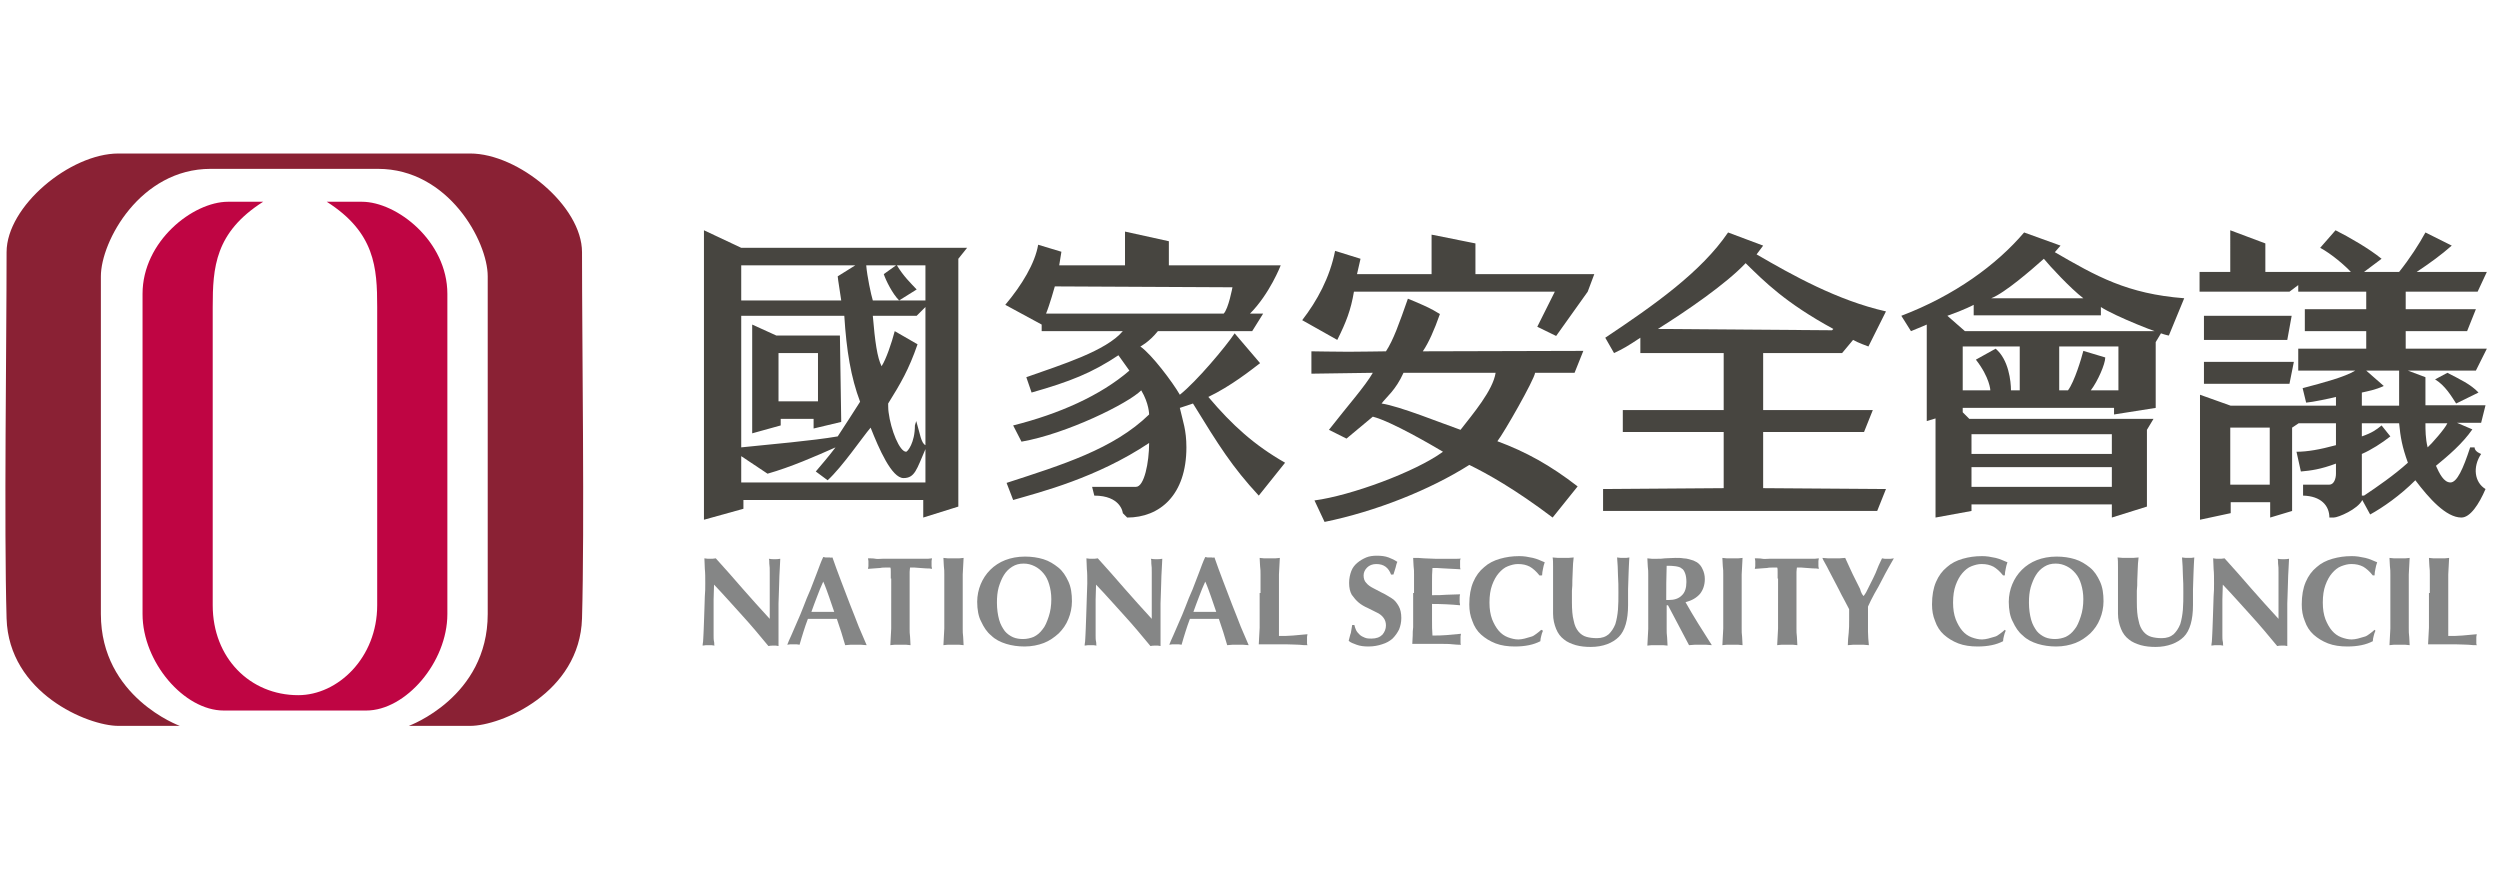
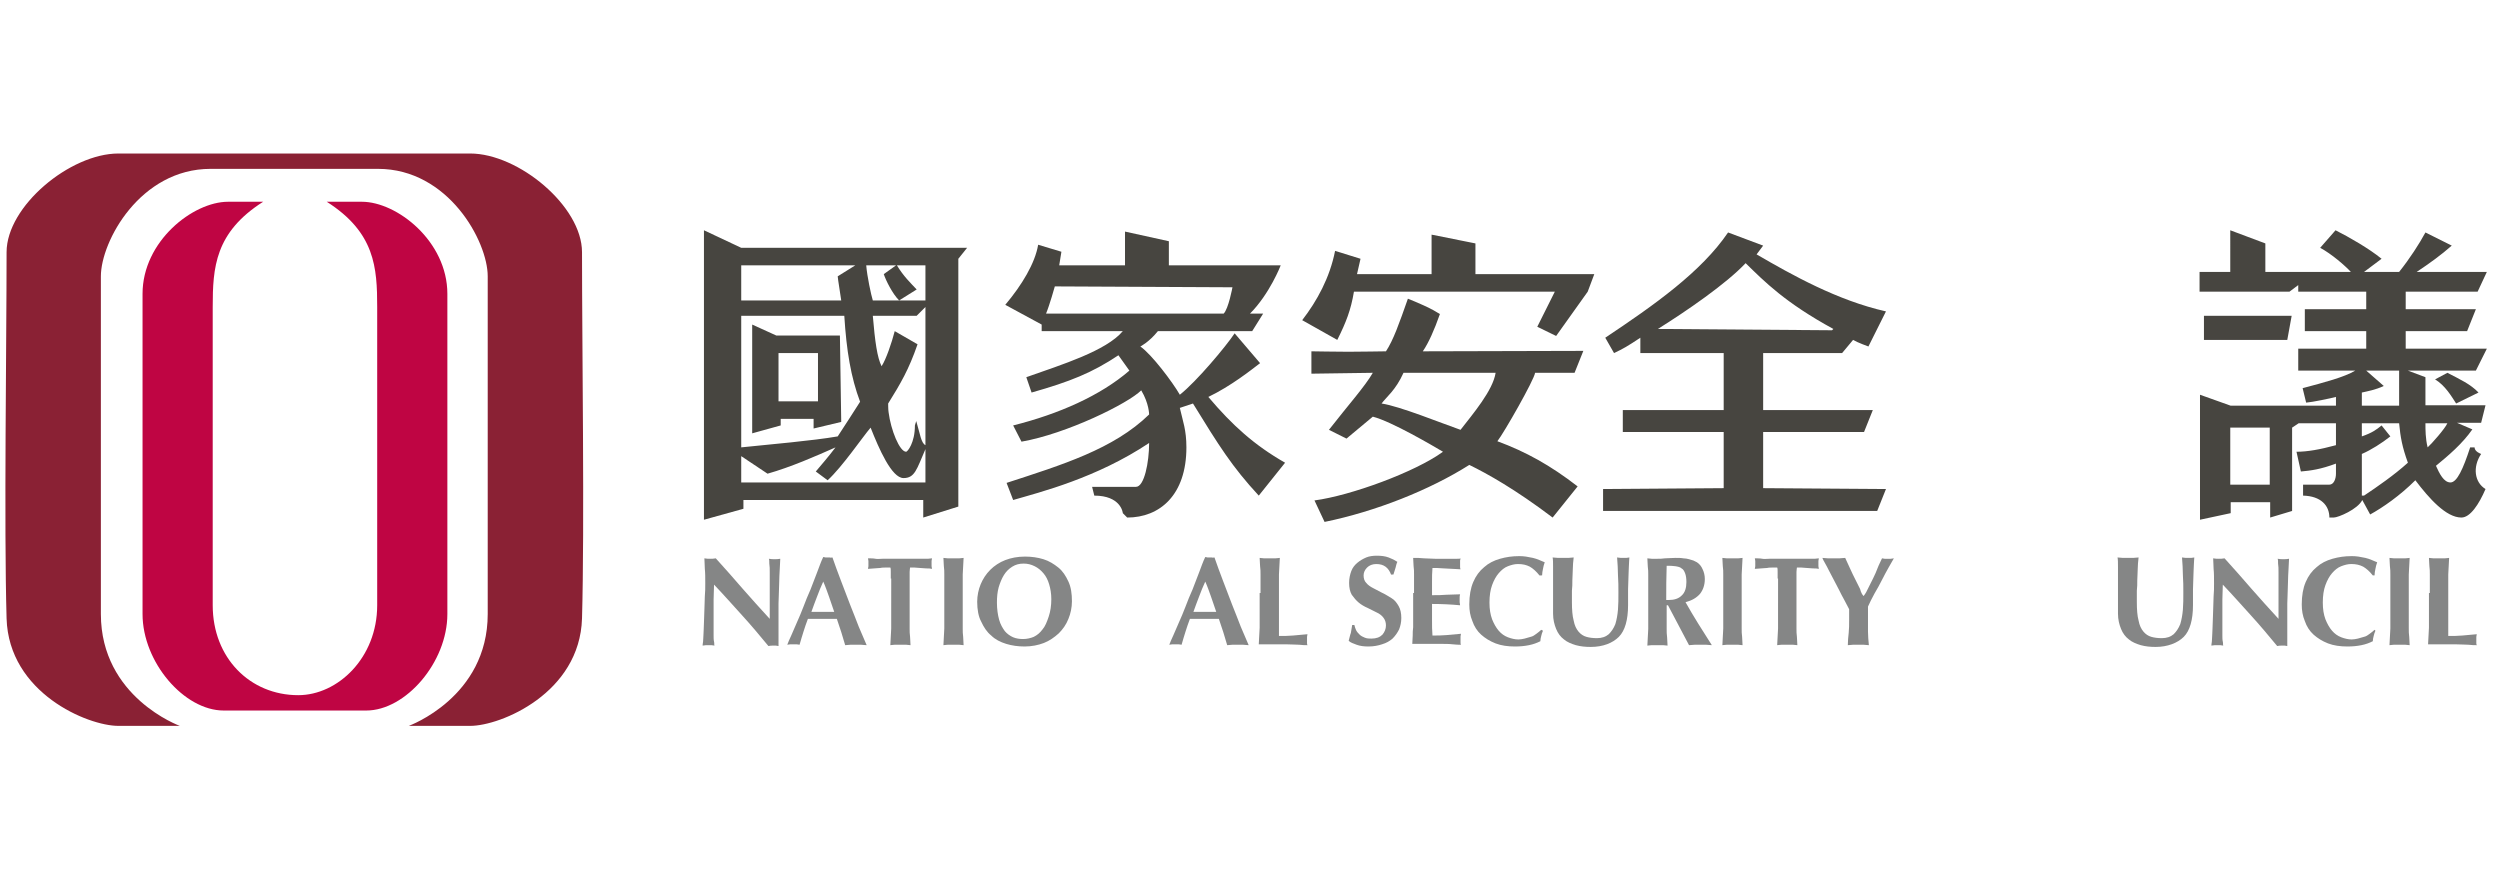
<svg xmlns="http://www.w3.org/2000/svg" version="1.1" id="Layer_1" x="0px" y="0px" viewBox="0 0 570 200" style="enable-background:new 0 0 570 200;" xml:space="preserve">
  <style type="text/css">
	.st0{fill:#8A2134;}
	.st1{fill:#BF0543;}
	.st2{fill:#474540;}
	.st3{fill:#858686;}
</style>
  <path class="st0" d="M132.7,57.5c0-10.5-14.5-22.5-25.5-22.5H27C16,35,1.5,47,1.5,57.5c0,21.1-0.6,62.4,0,83.5  C2,158,20,165.5,27,165.5h14c0,0-18-6.5-18-25.5V63c0-8,9-24.5,25-24.5h38.2c16,0,25,16.5,25,24.5v77c0,19-18,25.5-18,25.5h14  c7,0,25-7.5,25.5-24.5C133.3,119.9,132.7,78.6,132.7,57.5z" />
-   <path class="st1" d="M82.5,46h-8C85.5,53,86,61,86,70v68c0,12-9,20.5-18,20.5c-11,0-19.5-8.5-19.5-20.5V70c0-9,0.5-17,11.5-24h-8  c-8,0-19.5,9-19.5,21v73c0,11,9.5,22,18.5,22h32.5c9,0,18.5-11,18.5-22V67C102,55,90.5,46,82.5,46z" />
+   <path class="st1" d="M82.5,46h-8C85.5,53,86,61,86,70v68c0,12-9,20.5-18,20.5c-11,0-19.5-8.5-19.5-20.5V70c0-9,0.5-17,11.5-24h-8  c-8,0-19.5,9-19.5,21v73c0,11,9.5,22,18.5,22h32.5c9,0,18.5-11,18.5-22V67C102,55,90.5,46,82.5,46" />
  <g>
    <path class="st2" d="M218.5,59v56.5l-8,2.5l0-4h-41v2l-9,2.5v-66l8.5,4h51.5L218.5,59z M195,60.5h-26v8h22.8   c-0.8-5-0.8-5.5-0.8-5.5L195,60.5z M192.5,72H169v30c6.7-0.7,16.2-1.5,22-2.5l0,0c0.9-1.4,4.7-7.2,5.1-7.9C194,86,193,80,192.5,72z    M191.5,76.5l0.3,19.7l-6.3,1.5v-2.2H178V97l-6.5,1.8V74l5.5,2.5H191.5z M211,110v-7.6c-2,4.6-2.4,6.6-5,6.6   c-2.7,0-5.6-6.7-7.5-11.5c-1.8,2.1-6.5,9-9.8,12l-2.7-2c1.1-1.3,3-3.5,4.5-5.5c-4.5,2-10.2,4.5-15.5,6l-6-4v6H211z M186.5,91.5v-11   h-9v11H186.5z M211,68.5v-8h-6.5c1.5,2.5,3.1,4,4.5,5.5l-4,2.5c-1.5-1.5-3-4.5-3.5-6l2.8-2h-6.8c0.2,2.5,1.1,6.7,1.5,8H211z    M211,101.5V70l-2,2h-10c0.5,5.9,1,9.5,2,11.5c1-1.5,2.3-5.3,3-8l5.2,3c-2,5.8-3.9,9-6.7,13.5c0,0,0,1.5,0.1,2c0.5,4,2.5,9,4,9   c0.3,0,2-2,2-6l0.3-1C209.8,99,210,101,211,101.5z" />
    <path class="st2" d="M281,65.5l-40.5-0.2c0,0-1.2,4.3-2,6.2c0,0,38,0,40.5,0C280.1,70.4,281,65.5,281,65.5z M249,111   c0,0,8.4,0,10,0c1.9,0,3-5.6,3-10c-12,8-24.8,11.2-31,13l-1.5-3.9c12.6-4.1,24.4-7.7,32.5-15.6c0,0,0-2.5-1.8-5.5   c-3,3-17,9.9-27.3,11.7L231,97c10.4-2.6,19.9-6.8,26.5-12.5L255,81c-6,4-11,6-19.8,8.5L234,86c8.2-2.9,18.2-6,22-10.5h-18.5V74   l-8.3-4.5c3.8-4.5,6.8-9.5,7.5-13.7l5.3,1.6l-0.5,3.1h15l0-7.7l10,2.2v5.5H292c0,0-2.5,6.5-7,11h3l-2.5,4H264c-2,2.5-4,3.5-4,3.5   c2.6,1.8,7.4,8.2,9,11c3.8-3,10.5-11,12.5-14l5.8,6.8c-2.1,1.6-6.6,5.2-11.8,7.7c5.5,6.5,10.5,11,17.5,15l-6,7.5   c-6.1-6.6-9.1-11.4-15-21l-3,1c0.7,3.1,1.5,5,1.5,9c0,10.9-6.1,16-13.5,16l-1-1c0-0.2-0.5-4-6.5-4L249,111z" />
    <path class="st2" d="M363.5,62.5l-1.5,4l-7.2,10.1l-4.3-2.1l4-8h-45.8c-0.7,4.2-1.8,7-3.8,11l-8-4.5c3.4-4.4,6.3-9.7,7.5-15.8   l5.8,1.8l-0.8,3.5h17v-9l10,2v7H363.5z M359,85h-9c-0.2,1.6-7.1,13.7-8.6,15.6c6.5,2.4,12.1,5.5,18.3,10.3L354,118   c-8.6-6.5-14.9-10-19-12c-9,5.7-21.3,10.6-33,13l-2.3-4.9c8.3-1.1,23-6.5,29.3-11.1c-2.2-1.3-11.7-6.9-16-8l-6,5l-4-2   c4.2-5.4,8.3-10,10-13l-14,0.2v-5.1c1.2,0,5,0.1,8.4,0.1c2.9,0,8-0.1,8.6-0.1c1.7-2.6,3-6.3,5-12c6.2,2.5,6.8,3.3,7.3,3.5   c-1.3,3.7-2.6,6.6-3.9,8.5L361,80L359,85z M341,85h-21c-1.8,4-3.9,5.5-5,7c4.1,0.6,13.7,4.5,18,6C335.8,94.4,340.4,89,341,85z" />
    <path class="st2" d="M428,116.5h-62.5v-5l27.5-0.2V98.5h-23v-5l23,0v-13h-19V77c-3,2-3.9,2.5-6,3.5l-2-3.5c11.1-7.4,21.9-15,28-24   l8,3l-1.5,2c8.1,4.7,18.4,10.5,29.5,13l-4,8c0,0-2.5-0.9-3.5-1.5l-2.5,3h-18v13l25,0l-2,5h-23l0,12.8l28,0.2L428,116.5z M418,75   c-11-6-15.7-10.8-20-15c-4.4,4.7-13.6,11-20,15l39.7,0.3L418,75z" />
-     <path class="st2" d="M491.5,78v15l-9.5,1.5V93l-34.5,0v1l1.5,1.5h42l-1.5,2.5v17.5l-8,2.5v-3h-32v1.5l-8.2,1.5V95.4l-2,0.6V74   c0,0-2.3,1-3.6,1.5l-2.2-3.5c12.1-4.6,21.7-11.6,28-19l8.3,3l-1.3,1.5C478,63,485,67,498,68l-3.5,8.5C492.7,76.3,482,72,479,70v1.9   h-29v-2.4c0,0-2,1.1-6,2.5l4,3.5h45L491.5,78z M481.5,103.5V99h-32v4.5H481.5z M481.5,111v-4.5h-32v4.5H481.5z M455,79.5   c3,2.5,3.5,7.5,3.5,9.5h2V79h-13v10h6.3c0,0-0.1-2.9-3.3-7L455,79.5z M475,68c-2.9-2.2-7.8-7.5-9-9c-2.8,2.5-8.9,7.8-12,9H475z    M480,81.5c0,1.5-1.7,5.4-3.3,7.5h6.3V79h-13.5v10h2c1.5-2,3.1-7.4,3.5-9L480,81.5z" />
    <g>
-       <polygon class="st2" points="502.5,87.5 522,87.5 523,82.5 502.5,82.5   " />
      <polygon class="st2" points="502.5,77.5 521.5,77.5 522.5,72 502.5,72   " />
      <path class="st2" d="M517.5,110.5h-9v-13h9V110.5z M558,96.5c-0.5,1.2-3.6,4.7-4.5,5.5c-0.5-2-0.5-4-0.5-5.5H558z M538.5,89.5    c1.3-0.3,3.1-0.6,5-1.5l-4-3.5h7.5v8h-8.5V89.5z M538.5,113v-9.5c2.1-0.9,4.6-2.5,6.5-4l-2-2.5c-1.2,1-2.2,1.7-4.5,2.5v-3h8.5    c0.3,3.2,0.7,5.4,2,9c-3.1,2.8-7,5.5-10,7.5H538.5z M562.5,75.5l2-5l-16,0v-4h16.4L567,62h-16c3-2,5.5-3.8,8-6l-6-3    c-1.4,2.6-3.6,6-6,9h-8l4-3c-2.8-2.3-7.5-5-10.5-6.5l-3.5,4c2.6,1.4,5.6,4,7,5.5h-19.5v-6.5l-8-3V62h-7v4.5H522l2-1.5v1.5h15.5v4    h-14v5h14v4H524v5h13c-2.5,1.5-7.1,2.7-12,4l0.8,3.3c1.4-0.1,5.7-1,6.8-1.3v2h-24l-7-2.5v28.5l7-1.5v-2.5h9v3.5l5-1.5v-19l1.5-1    h8.5v5c-3.7,1-6.5,1.5-9,1.5l1,4.5c2.3-0.2,4.5-0.5,8-1.8v2.3c0,1.2-0.5,2.5-1.5,2.5c0,0-6,0-6,0v2.5c4.1,0.1,6,2.3,6,5h1    c1,0,5.5-1.9,6.5-4l1.8,3.3c2.9-1.6,6.8-4.3,10.3-7.8c3.1,4.1,7,8.5,10.5,8.5c2,0,4-3,5.5-6.5c-2.5-1.5-3-5-1-8    c0,0-1.5-0.5-1.5-1.5h-1c-1.6,4.9-3,8-4.5,8s-2.5-2-3.3-3.8c2.8-2.3,6-5,8.3-8.3l-3.5-1.5h5.5l1-4H553V86l-4-1.5h15.5l2.5-5h-18.5    v-4H562.5z" />
      <path class="st2" d="M560,92l5.1-2.5c-1.8-1.9-4.2-3-7.1-4.5l-2.8,1.5C557.5,87.9,558.9,90.3,560,92z" />
    </g>
  </g>
  <g>
    <path class="st3" d="M160.8,133c0-1.3,0-2.4-0.1-3.3c0-0.9-0.1-1.7-0.1-2.4c0.5,0.1,0.9,0.1,1.3,0.1s0.8,0,1.3-0.1   c2.1,2.3,4.1,4.6,6.1,6.9c2,2.3,4.1,4.6,6.2,6.9c0-0.8,0-1.6,0-2.5c0-0.9,0-1.9,0-2.8s0-1.9,0-2.8c0-0.9,0-1.8,0-2.5   c0-0.8,0-1.4-0.1-2c0-0.5,0-0.9-0.1-1.1c0.5,0.1,0.9,0.1,1.3,0.1s0.8,0,1.3-0.1c-0.1,1.4-0.1,2.7-0.2,3.9c0,1.2-0.1,2.3-0.1,3.3   c0,1-0.1,2.1-0.1,3c0,1,0,2,0,3c0,1,0,2.1,0,3.2c0,1.1,0,2.3,0,3.5c-0.2,0-0.4-0.1-0.6-0.1c-0.2,0-0.4,0-0.6,0   c-0.4,0-0.7,0-1.1,0.1c-1.9-2.3-3.9-4.7-6-7c-2.1-2.3-4.2-4.7-6.4-7c0,1.1-0.1,2.2-0.1,3.4c0,1.1,0,2.3,0,3.3c0,1.2,0,2.1,0,2.9   c0,0.8,0,1.5,0,2s0,1,0.1,1.4s0,0.7,0.1,0.9c-0.2,0-0.5-0.1-0.7-0.1c-0.2,0-0.4,0-0.7,0c-0.4,0-0.8,0-1.3,0.1c0-0.1,0-0.4,0.1-0.9   c0-0.5,0.1-1.1,0.1-1.8c0-0.7,0.1-1.5,0.1-2.5c0-0.9,0.1-1.9,0.1-2.9c0-1,0.1-2,0.1-3.1C160.8,135,160.8,134,160.8,133z" />
    <path class="st3" d="M189.8,127.1c0.6,1.7,1.2,3.4,1.9,5.2s1.4,3.7,2.1,5.5c0.7,1.8,1.4,3.5,2,5.1c0.7,1.6,1.3,3,1.8,4.2   c-0.5,0-0.9-0.1-1.3-0.1c-0.4,0-0.8,0-1.2,0c-0.4,0-0.8,0-1.2,0c-0.4,0-0.8,0.1-1.2,0.1c-0.3-1-0.6-2-0.9-3c-0.3-1-0.7-2-1-3   c-0.6,0-1.2,0-1.8,0c-0.6,0-1.2,0-1.8,0c-0.5,0-1,0-1.5,0s-1,0-1.5,0c-0.4,1-0.7,2-1,2.9s-0.6,2-0.9,3c-0.2,0-0.4-0.1-0.7-0.1   c-0.2,0-0.4,0-0.7,0c-0.2,0-0.5,0-0.7,0c-0.2,0-0.5,0.1-0.7,0.1c0.2-0.5,0.5-1.3,0.9-2.1c0.4-0.9,0.8-1.9,1.3-3   c0.5-1.1,1-2.3,1.5-3.6c0.5-1.3,1-2.6,1.6-3.9c0.5-1.3,1-2.6,1.5-3.9c0.5-1.3,0.9-2.5,1.4-3.5c0.2,0,0.4,0.1,0.5,0.1s0.3,0,0.5,0   s0.4,0,0.5,0C189.4,127.2,189.6,127.1,189.8,127.1z M190.2,139.5c-0.4-1.2-0.8-2.3-1.2-3.5c-0.4-1.1-0.8-2.3-1.3-3.4   c-0.5,1.1-1,2.3-1.4,3.4c-0.4,1.1-0.9,2.3-1.3,3.5H190.2z" />
    <path class="st3" d="M203.1,131.9c0-0.6,0-1.1,0-1.5c0-0.5,0-0.8-0.1-1c-0.3,0-0.6,0-1,0c-0.4,0-0.9,0-1.3,0.1   c-0.5,0-1,0.1-1.4,0.1s-0.9,0.1-1.4,0.1c0-0.2,0.1-0.4,0.1-0.6c0-0.2,0-0.4,0-0.6c0-0.2,0-0.4,0-0.6c0-0.2-0.1-0.4-0.1-0.6   c0.6,0,1.2,0,1.7,0.1s1,0,1.6,0s1.1,0,1.8,0s1.4,0,2.3,0c0.9,0,1.6,0,2.3,0s1.2,0,1.8,0c0.5,0,1,0,1.5,0s1,0,1.6-0.1   c0,0.2-0.1,0.4-0.1,0.6c0,0.2,0,0.4,0,0.6c0,0.2,0,0.4,0,0.6c0,0.2,0.1,0.4,0.1,0.6c-0.4-0.1-0.8-0.1-1.3-0.1   c-0.5,0-0.9-0.1-1.4-0.1c-0.5,0-0.9-0.1-1.3-0.1c-0.4,0-0.8,0-1,0c0,0.2-0.1,0.5-0.1,1s0,1,0,1.5v7.2c0,0.8,0,1.6,0,2.2   c0,0.7,0,1.4,0,2c0,0.6,0,1.3,0.1,1.9c0,0.6,0.1,1.2,0.1,1.9c-0.3,0-0.7-0.1-1-0.1c-0.4,0-0.8,0-1.3,0c-0.5,0-0.9,0-1.3,0   c-0.4,0-0.7,0.1-1,0.1c0-0.6,0.1-1.3,0.1-1.9c0-0.6,0.1-1.2,0.1-1.9c0-0.6,0-1.3,0-2c0-0.7,0-1.4,0-2.2V131.9z" />
    <path class="st3" d="M215.3,135.2c0-0.8,0-1.6,0-2.2c0-0.7,0-1.4,0-2s0-1.3-0.1-1.9c0-0.6-0.1-1.2-0.1-1.9c0.3,0,0.7,0.1,1,0.1   s0.8,0,1.3,0c0.5,0,0.9,0,1.3,0s0.7-0.1,1-0.1c0,0.6-0.1,1.3-0.1,1.9c0,0.6-0.1,1.2-0.1,1.9s0,1.3,0,2c0,0.7,0,1.4,0,2.2v3.9   c0,0.8,0,1.6,0,2.2c0,0.7,0,1.4,0,2c0,0.6,0,1.3,0.1,1.9c0,0.6,0.1,1.2,0.1,1.9c-0.3,0-0.7-0.1-1-0.1c-0.4,0-0.8,0-1.3,0   c-0.5,0-0.9,0-1.3,0c-0.4,0-0.7,0.1-1,0.1c0-0.6,0.1-1.3,0.1-1.9c0-0.6,0.1-1.2,0.1-1.9c0-0.6,0-1.3,0-2c0-0.7,0-1.4,0-2.2V135.2z" />
    <path class="st3" d="M222.8,137.2c0-1.4,0.3-2.8,0.8-4s1.2-2.3,2.2-3.3c0.9-0.9,2.1-1.7,3.4-2.2c1.3-0.5,2.8-0.8,4.5-0.8   c1.5,0,2.9,0.2,4.2,0.6c1.3,0.4,2.4,1.1,3.4,1.9c1,0.8,1.7,1.9,2.3,3.2c0.6,1.3,0.8,2.8,0.8,4.5c0,1.4-0.3,2.8-0.8,4   c-0.5,1.3-1.3,2.4-2.2,3.3c-1,0.9-2.1,1.7-3.4,2.2c-1.3,0.5-2.8,0.8-4.4,0.8c-1.5,0-2.9-0.2-4.2-0.6c-1.3-0.4-2.5-1-3.4-1.9   c-1-0.8-1.7-1.9-2.3-3.2C223.1,140.6,222.8,139,222.8,137.2z M239.7,136.6c0-1.3-0.2-2.4-0.5-3.4s-0.7-1.8-1.3-2.5s-1.2-1.2-2-1.6   s-1.6-0.6-2.5-0.6c-1,0-1.8,0.2-2.6,0.7c-0.8,0.5-1.4,1.1-1.9,1.9c-0.5,0.8-0.9,1.8-1.2,2.8c-0.3,1.1-0.4,2.2-0.4,3.5   c0,1.5,0.2,2.8,0.5,3.9c0.3,1.1,0.8,1.9,1.3,2.6c0.5,0.6,1.2,1.1,1.9,1.4c0.7,0.3,1.5,0.4,2.3,0.4c0.8,0,1.7-0.2,2.4-0.5   c0.8-0.4,1.4-0.9,2-1.7c0.6-0.7,1-1.7,1.4-2.9S239.7,138.1,239.7,136.6z" />
-     <path class="st3" d="M247.9,133c0-1.3,0-2.4-0.1-3.3c0-0.9-0.1-1.7-0.1-2.4c0.5,0.1,0.9,0.1,1.3,0.1s0.8,0,1.3-0.1   c2.1,2.3,4.1,4.6,6.1,6.9c2,2.3,4.1,4.6,6.2,6.9c0-0.8,0-1.6,0-2.5c0-0.9,0-1.9,0-2.8s0-1.9,0-2.8c0-0.9,0-1.8,0-2.5   c0-0.8,0-1.4-0.1-2c0-0.5,0-0.9-0.1-1.1c0.5,0.1,0.9,0.1,1.3,0.1s0.8,0,1.3-0.1c-0.1,1.4-0.1,2.7-0.2,3.9c0,1.2-0.1,2.3-0.1,3.3   c0,1-0.1,2.1-0.1,3c0,1,0,2,0,3c0,1,0,2.1,0,3.2c0,1.1,0,2.3,0,3.5c-0.2,0-0.4-0.1-0.6-0.1c-0.2,0-0.4,0-0.6,0   c-0.4,0-0.7,0-1.1,0.1c-1.9-2.3-3.9-4.7-6-7c-2.1-2.3-4.2-4.7-6.4-7c0,1.1-0.1,2.2-0.1,3.4c0,1.1,0,2.3,0,3.3c0,1.2,0,2.1,0,2.9   c0,0.8,0,1.5,0,2s0,1,0.1,1.4s0,0.7,0.1,0.9c-0.2,0-0.5-0.1-0.7-0.1c-0.2,0-0.4,0-0.7,0c-0.4,0-0.8,0-1.3,0.1c0-0.1,0-0.4,0.1-0.9   c0-0.5,0.1-1.1,0.1-1.8c0-0.7,0.1-1.5,0.1-2.5c0-0.9,0.1-1.9,0.1-2.9c0-1,0.1-2,0.1-3.1C247.8,135,247.9,134,247.9,133z" />
    <path class="st3" d="M276.9,127.1c0.6,1.7,1.2,3.4,1.9,5.2s1.4,3.7,2.1,5.5c0.7,1.8,1.4,3.5,2,5.1c0.7,1.6,1.3,3,1.8,4.2   c-0.5,0-0.9-0.1-1.3-0.1c-0.4,0-0.8,0-1.2,0c-0.4,0-0.8,0-1.2,0c-0.4,0-0.8,0.1-1.2,0.1c-0.3-1-0.6-2-0.9-3c-0.3-1-0.7-2-1-3   c-0.6,0-1.2,0-1.8,0c-0.6,0-1.2,0-1.8,0c-0.5,0-1,0-1.5,0s-1,0-1.5,0c-0.4,1-0.7,2-1,2.9s-0.6,2-0.9,3c-0.2,0-0.4-0.1-0.7-0.1   c-0.2,0-0.4,0-0.7,0c-0.2,0-0.5,0-0.7,0c-0.2,0-0.5,0.1-0.7,0.1c0.2-0.5,0.5-1.3,0.9-2.1c0.4-0.9,0.8-1.9,1.3-3   c0.5-1.1,1-2.3,1.5-3.6c0.5-1.3,1-2.6,1.6-3.9c0.5-1.3,1-2.6,1.5-3.9c0.5-1.3,0.9-2.5,1.4-3.5c0.2,0,0.4,0.1,0.5,0.1s0.3,0,0.5,0   s0.4,0,0.5,0C276.5,127.2,276.7,127.1,276.9,127.1z M277.3,139.5c-0.4-1.2-0.8-2.3-1.2-3.5c-0.4-1.1-0.8-2.3-1.3-3.4   c-0.5,1.1-1,2.3-1.4,3.4c-0.4,1.1-0.9,2.3-1.3,3.5H277.3z" />
    <path class="st3" d="M287.4,135.2c0-0.8,0-1.6,0-2.2c0-0.7,0-1.4,0-2s0-1.3-0.1-1.9c0-0.6-0.1-1.2-0.1-1.9c0.3,0,0.7,0.1,1,0.1   s0.8,0,1.3,0s0.9,0,1.3,0s0.7-0.1,1-0.1c0,0.6-0.1,1.3-0.1,1.9c0,0.6-0.1,1.2-0.1,1.9s0,1.3,0,2c0,0.7,0,1.4,0,2.2v3.9   c0,1.1,0,2.1,0,3.2c0,1,0,1.9,0,2.7c1.1,0,2.1,0,3.2-0.1c1.1-0.1,2.2-0.2,3.3-0.3c0,0.2-0.1,0.4-0.1,0.6c0,0.2,0,0.4,0,0.7   s0,0.5,0,0.7c0,0.2,0,0.3,0.1,0.5c-0.5,0-1.1,0-1.9-0.1c-0.7,0-1.8-0.1-3.1-0.1c-1.2,0-2.1,0-2.8,0c-0.7,0-1.3,0-1.7,0   c-0.4,0-0.7,0-1,0c-0.2,0-0.4,0-0.6,0c0-0.6,0.1-1.3,0.1-1.9c0-0.6,0.1-1.2,0.1-1.9c0-0.6,0-1.3,0-2c0-0.7,0-1.4,0-2.2V135.2z" />
    <path class="st3" d="M317.2,131.1c-0.6-1.7-1.7-2.5-3.4-2.5c-0.9,0-1.6,0.3-2.1,0.8s-0.8,1.1-0.8,1.8c0,0.7,0.2,1.3,0.6,1.7   c0.4,0.5,1,0.9,1.6,1.2s1.3,0.7,2.1,1.1c0.7,0.3,1.4,0.8,2.1,1.2s1.2,1.1,1.6,1.8c0.4,0.7,0.6,1.6,0.6,2.7c0,1-0.2,1.8-0.5,2.6   c-0.4,0.8-0.9,1.5-1.5,2.1c-0.7,0.6-1.4,1-2.4,1.3c-0.9,0.3-1.9,0.5-3.1,0.5c-1,0-1.9-0.1-2.7-0.4c-0.8-0.3-1.4-0.5-1.8-0.9   c0.2-0.7,0.3-1.3,0.5-1.8c0.1-0.6,0.2-1.2,0.3-1.8h0.5c0.1,0.4,0.2,0.8,0.4,1.2c0.2,0.4,0.5,0.7,0.8,1c0.3,0.3,0.7,0.5,1.2,0.7   c0.5,0.2,1,0.2,1.5,0.2c1.1,0,1.9-0.3,2.5-0.9c0.5-0.6,0.8-1.3,0.8-2.1c0-0.7-0.2-1.3-0.6-1.8c-0.4-0.5-0.9-0.9-1.6-1.2   s-1.3-0.7-2-1c-0.7-0.3-1.4-0.7-2-1.2s-1.1-1.1-1.6-1.8c-0.4-0.7-0.6-1.6-0.6-2.7c0-1,0.2-1.9,0.5-2.7c0.3-0.8,0.8-1.4,1.4-1.9   c0.6-0.5,1.3-0.9,2-1.2s1.6-0.4,2.4-0.4c1,0,1.9,0.1,2.7,0.4c0.8,0.3,1.4,0.6,2,1c-0.2,0.4-0.3,0.9-0.4,1.3   c-0.1,0.4-0.3,0.9-0.5,1.6H317.2z" />
    <path class="st3" d="M322.4,135.2c0-0.8,0-1.6,0-2.2c0-0.7,0-1.4,0-2s0-1.3-0.1-1.9c0-0.6-0.1-1.2-0.1-1.9c0.8,0,1.7,0,2.5,0.1   c0.8,0,1.7,0.1,2.5,0.1c0.7,0,1.4,0,2,0s1.2,0,1.7,0s1,0,1.3,0s0.7,0,0.8-0.1c0,0.2-0.1,0.4-0.1,0.5s0,0.4,0,0.7c0,0.3,0,0.5,0,0.7   s0,0.4,0.1,0.6c-0.5,0-1.1-0.1-1.8-0.1s-1.3-0.1-1.9-0.1c-0.6,0-1.2-0.1-1.7-0.1c-0.5,0-0.8,0-1,0c-0.1,1.1-0.1,2.1-0.1,3.1   c0,1,0,2.1,0,3.1c1.2,0,2.3,0,3.3-0.1c1,0,2-0.1,3.1-0.1c-0.1,0.3-0.1,0.6-0.1,0.8s0,0.4,0,0.5c0,0.2,0,0.3,0,0.5   c0,0.2,0.1,0.4,0.1,0.7c-2.1-0.2-4.3-0.3-6.4-0.3c0,0.6,0,1.2,0,1.8c0,0.6,0,1.2,0,1.8c0,1.3,0,2.5,0.1,3.6c1.1,0,2.1,0,3.2-0.1   c1.1-0.1,2.2-0.2,3.3-0.3c0,0.2-0.1,0.4-0.1,0.6c0,0.2,0,0.4,0,0.7s0,0.5,0,0.7c0,0.2,0,0.3,0.1,0.5c-0.5,0-1.1,0-1.9-0.1   s-1.8-0.1-3.1-0.1c-1.2,0-2.1,0-2.8,0c-0.7,0-1.3,0-1.7,0c-0.4,0-0.7,0-1,0c-0.2,0-0.4,0-0.6,0c0-0.6,0.1-1.3,0.1-1.9   c0-0.6,0-1.2,0.1-1.9c0-0.6,0-1.3,0-2c0-0.7,0-1.4,0-2.2V135.2z" />
    <path class="st3" d="M351.8,143.8c-0.2,0.4-0.3,0.8-0.4,1.2c-0.1,0.4-0.2,0.8-0.2,1.2c-0.8,0.4-1.6,0.7-2.6,0.9   c-1,0.2-2,0.3-3.2,0.3c-1.6,0-3.1-0.2-4.4-0.7s-2.4-1.2-3.3-2s-1.6-1.9-2-3.1c-0.5-1.2-0.7-2.4-0.7-3.8c0-2,0.3-3.7,0.9-5.1   c0.6-1.4,1.4-2.5,2.5-3.4c1-0.9,2.2-1.5,3.6-1.9c1.4-0.4,2.8-0.6,4.3-0.6c0.5,0,1,0,1.6,0.1s1.1,0.2,1.6,0.3c0.5,0.1,1,0.3,1.5,0.5   c0.5,0.2,0.9,0.4,1.2,0.5c-0.2,0.5-0.3,1-0.4,1.5s-0.2,1-0.2,1.5H351c-0.7-0.9-1.5-1.6-2.2-2c-0.8-0.4-1.6-0.6-2.7-0.6   c-0.8,0-1.5,0.2-2.3,0.5s-1.5,0.9-2.1,1.6c-0.6,0.7-1.1,1.6-1.5,2.7c-0.4,1.1-0.6,2.4-0.6,4c0,1.5,0.2,2.7,0.6,3.8   c0.4,1,0.9,1.9,1.5,2.6c0.6,0.7,1.3,1.2,2.1,1.5c0.8,0.3,1.6,0.5,2.4,0.5c0.5,0,0.9-0.1,1.4-0.2c0.5-0.1,0.9-0.3,1.4-0.4   s0.9-0.4,1.3-0.7c0.4-0.3,0.8-0.6,1.1-0.9L351.8,143.8z" />
    <path class="st3" d="M362.7,147.5c-1.2,0-2.3-0.1-3.4-0.4c-1-0.3-2-0.7-2.7-1.3c-0.8-0.6-1.4-1.4-1.8-2.4c-0.4-1-0.7-2.1-0.7-3.5   c0-0.8,0-1.5,0-2.1c0-0.6,0-1.2,0-1.7c0-0.5,0-1,0-1.5c0-0.5,0-1,0-1.5c0-1.5,0-2.8,0-3.8s0-1.7-0.1-2.2c0.4,0,0.8,0.1,1.2,0.1   c0.4,0,0.8,0,1.2,0s0.8,0,1.2,0c0.4,0,0.8-0.1,1.2-0.1c-0.1,0.9-0.2,1.8-0.2,2.7s-0.1,1.7-0.1,2.5s0,1.6-0.1,2.4c0,0.8,0,1.6,0,2.5   c0,1.8,0.1,3.2,0.4,4.3c0.2,1.1,0.6,1.9,1.1,2.5c0.5,0.6,1.1,1,1.8,1.2c0.7,0.2,1.5,0.3,2.4,0.3c1.1,0,2-0.3,2.7-0.9   c0.6-0.6,1.1-1.3,1.5-2.3c0.3-1,0.5-2.1,0.6-3.3s0.1-2.5,0.1-3.9c0-1.3,0-2.6-0.1-4c0-1.3-0.1-2.6-0.2-4c0.5,0.1,1,0.1,1.4,0.1   c0.2,0,0.5,0,0.7,0s0.5-0.1,0.7-0.1c0,0.4-0.1,1-0.1,1.7c0,0.7-0.1,1.5-0.1,2.5s-0.1,2-0.1,3.1c0,1.1,0,2.3,0,3.6   c0,3.3-0.7,5.8-2.1,7.2S365.5,147.5,362.7,147.5z" />
    <path class="st3" d="M380.3,138H380v1.2c0,0.8,0,1.6,0,2.2c0,0.7,0,1.4,0,2c0,0.6,0,1.3,0.1,1.9c0,0.6,0.1,1.2,0.1,1.9   c-0.3,0-0.7-0.1-1-0.1c-0.4,0-0.8,0-1.3,0s-0.9,0-1.3,0c-0.4,0-0.7,0.1-1,0.1c0-0.6,0.1-1.3,0.1-1.9c0-0.6,0.1-1.2,0.1-1.9   c0-0.6,0-1.3,0-2c0-0.7,0-1.4,0-2.2v-3.9c0-0.8,0-1.6,0-2.2c0-0.7,0-1.4,0-2s0-1.3-0.1-1.9c0-0.6-0.1-1.2-0.1-1.9   c0.3,0,0.7,0.1,1,0.1s0.8,0,1.3,0c0.5,0,1.1,0,1.7-0.1c0.7,0,1.5-0.1,2.4-0.1c0.7,0,1.3,0,1.8,0.1c0.5,0,0.9,0.1,1.3,0.2   c0.4,0.1,0.7,0.2,1,0.3c0.3,0.1,0.5,0.3,0.8,0.4c0.6,0.4,1,0.9,1.3,1.6c0.3,0.6,0.5,1.4,0.5,2.2c0,1.4-0.4,2.5-1.1,3.4   c-0.8,0.9-1.8,1.5-3.3,1.9c0.9,1.6,1.9,3.3,2.9,4.9c1,1.6,2.1,3.3,3.1,4.9c-0.4,0-0.9-0.1-1.3-0.1c-0.4,0-0.8,0-1.3,0   c-0.4,0-0.9,0-1.3,0c-0.4,0-0.9,0.1-1.3,0.1L380.3,138z M384.5,132.7c0-0.8-0.1-1.5-0.3-2s-0.4-0.9-0.8-1.1   c-0.3-0.3-0.8-0.4-1.4-0.5c-0.6-0.1-1.2-0.1-2-0.1c-0.1,2.6-0.1,5.2-0.1,7.8c0.1,0,0.2,0,0.3,0s0.2,0,0.3,0c1.2,0,2.2-0.3,2.9-1   C384.2,135.1,384.5,134,384.5,132.7z" />
    <path class="st3" d="M392.9,135.2c0-0.8,0-1.6,0-2.2c0-0.7,0-1.4,0-2s0-1.3-0.1-1.9c0-0.6-0.1-1.2-0.1-1.9c0.3,0,0.7,0.1,1,0.1   s0.8,0,1.3,0c0.5,0,0.9,0,1.3,0s0.7-0.1,1-0.1c0,0.6-0.1,1.3-0.1,1.9c0,0.6-0.1,1.2-0.1,1.9s0,1.3,0,2c0,0.7,0,1.4,0,2.2v3.9   c0,0.8,0,1.6,0,2.2c0,0.7,0,1.4,0,2c0,0.6,0,1.3,0.1,1.9c0,0.6,0.1,1.2,0.1,1.9c-0.3,0-0.7-0.1-1-0.1c-0.4,0-0.8,0-1.3,0   c-0.5,0-0.9,0-1.3,0c-0.4,0-0.7,0.1-1,0.1c0-0.6,0.1-1.3,0.1-1.9c0-0.6,0.1-1.2,0.1-1.9c0-0.6,0-1.3,0-2c0-0.7,0-1.4,0-2.2V135.2z" />
    <path class="st3" d="M405.3,131.9c0-0.6,0-1.1,0-1.5c0-0.5,0-0.8-0.1-1c-0.3,0-0.6,0-1,0c-0.4,0-0.9,0-1.3,0.1   c-0.5,0-1,0.1-1.4,0.1s-0.9,0.1-1.4,0.1c0-0.2,0.1-0.4,0.1-0.6c0-0.2,0-0.4,0-0.6c0-0.2,0-0.4,0-0.6c0-0.2-0.1-0.4-0.1-0.6   c0.6,0,1.2,0,1.7,0.1s1,0,1.6,0s1.1,0,1.8,0s1.4,0,2.3,0c0.9,0,1.6,0,2.3,0s1.2,0,1.8,0c0.5,0,1,0,1.5,0s1,0,1.6-0.1   c0,0.2-0.1,0.4-0.1,0.6c0,0.2,0,0.4,0,0.6c0,0.2,0,0.4,0,0.6c0,0.2,0.1,0.4,0.1,0.6c-0.4-0.1-0.8-0.1-1.3-0.1   c-0.5,0-0.9-0.1-1.4-0.1c-0.5,0-0.9-0.1-1.3-0.1c-0.4,0-0.8,0-1,0c0,0.2-0.1,0.5-0.1,1s0,1,0,1.5v7.2c0,0.8,0,1.6,0,2.2   c0,0.7,0,1.4,0,2c0,0.6,0,1.3,0.1,1.9c0,0.6,0.1,1.2,0.1,1.9c-0.3,0-0.7-0.1-1-0.1c-0.4,0-0.8,0-1.3,0c-0.5,0-0.9,0-1.3,0   c-0.4,0-0.7,0.1-1,0.1c0-0.6,0.1-1.3,0.1-1.9c0-0.6,0.1-1.2,0.1-1.9c0-0.6,0-1.3,0-2c0-0.7,0-1.4,0-2.2V131.9z" />
    <path class="st3" d="M424.9,135.9c0.4-0.5,0.8-1.2,1.1-1.9c0.4-0.7,0.7-1.5,1.1-2.2c0.4-0.8,0.7-1.5,1-2.3c0.3-0.8,0.7-1.5,1-2.2   c0.2,0,0.4,0.1,0.6,0.1c0.2,0,0.4,0,0.7,0c0.2,0,0.4,0,0.7,0s0.4-0.1,0.7-0.1c-0.3,0.5-0.7,1.2-1.2,2.1c-0.5,0.9-1,1.8-1.5,2.8   s-1.1,2.1-1.7,3.1c-0.6,1.1-1.1,2.1-1.5,3c0,0.5,0,0.9,0,1.4s0,0.9,0,1.4c0,1,0,1.9,0,2.9c0,1,0.1,2,0.2,3.1   c-0.4,0-0.8-0.1-1.2-0.1c-0.4,0-0.8,0-1.2,0c-0.4,0-0.8,0-1.2,0c-0.4,0-0.8,0.1-1.2,0.1c0-0.9,0.1-1.9,0.2-2.8   c0.1-0.9,0.1-1.9,0.1-2.8c0-0.4,0-0.9,0-1.3c0-0.5,0-0.9,0-1.3c-0.3-0.6-0.7-1.3-1.1-2.1c-0.4-0.7-0.8-1.5-1.2-2.3   c-0.4-0.8-0.8-1.5-1.2-2.3c-0.4-0.8-0.8-1.5-1.1-2.1c-0.3-0.6-0.6-1.2-0.9-1.7c-0.3-0.5-0.5-0.9-0.6-1.2c0.4,0,0.9,0.1,1.3,0.1   s0.8,0,1.3,0s0.9,0,1.3,0s0.8-0.1,1.3-0.1c0.3,0.7,0.7,1.5,1.1,2.4c0.4,0.9,0.8,1.7,1.2,2.5c0.4,0.8,0.8,1.6,1.1,2.2   C424.3,135.1,424.6,135.6,424.9,135.9L424.9,135.9z" />
-     <path class="st3" d="M457.3,143.8c-0.2,0.4-0.3,0.8-0.4,1.2c-0.1,0.4-0.2,0.8-0.2,1.2c-0.8,0.4-1.6,0.7-2.6,0.9   c-1,0.2-2,0.3-3.2,0.3c-1.6,0-3.1-0.2-4.4-0.7s-2.4-1.2-3.3-2s-1.6-1.9-2-3.1c-0.5-1.2-0.7-2.4-0.7-3.8c0-2,0.3-3.7,0.9-5.1   c0.6-1.4,1.4-2.5,2.5-3.4c1-0.9,2.2-1.5,3.6-1.9c1.4-0.4,2.8-0.6,4.3-0.6c0.5,0,1,0,1.6,0.1s1.1,0.2,1.6,0.3c0.5,0.1,1,0.3,1.5,0.5   c0.5,0.2,0.9,0.4,1.2,0.5c-0.2,0.5-0.3,1-0.4,1.5s-0.2,1-0.2,1.5h-0.4c-0.7-0.9-1.5-1.6-2.2-2c-0.8-0.4-1.6-0.6-2.7-0.6   c-0.8,0-1.5,0.2-2.3,0.5s-1.5,0.9-2.1,1.6c-0.6,0.7-1.1,1.6-1.5,2.7c-0.4,1.1-0.6,2.4-0.6,4c0,1.5,0.2,2.7,0.6,3.8   c0.4,1,0.9,1.9,1.5,2.6c0.6,0.7,1.3,1.2,2.1,1.5c0.8,0.3,1.6,0.5,2.4,0.5c0.5,0,0.9-0.1,1.4-0.2c0.5-0.1,0.9-0.3,1.4-0.4   s0.9-0.4,1.3-0.7c0.4-0.3,0.8-0.6,1.1-0.9L457.3,143.8z" />
-     <path class="st3" d="M458,137.2c0-1.4,0.3-2.8,0.8-4s1.2-2.3,2.2-3.3c0.9-0.9,2.1-1.7,3.4-2.2c1.3-0.5,2.8-0.8,4.5-0.8   c1.5,0,2.9,0.2,4.2,0.6c1.3,0.4,2.4,1.1,3.4,1.9c1,0.8,1.7,1.9,2.3,3.2c0.6,1.3,0.8,2.8,0.8,4.5c0,1.4-0.3,2.8-0.8,4   c-0.5,1.3-1.3,2.4-2.2,3.3c-1,0.9-2.1,1.7-3.4,2.2c-1.3,0.5-2.8,0.8-4.4,0.8c-1.5,0-2.9-0.2-4.2-0.6c-1.3-0.4-2.5-1-3.4-1.9   c-1-0.8-1.7-1.9-2.3-3.2C458.3,140.6,458,139,458,137.2z M475,136.6c0-1.3-0.2-2.4-0.5-3.4s-0.7-1.8-1.3-2.5s-1.2-1.2-2-1.6   s-1.6-0.6-2.5-0.6c-1,0-1.8,0.2-2.6,0.7c-0.8,0.5-1.4,1.1-1.9,1.9c-0.5,0.8-0.9,1.8-1.2,2.8c-0.3,1.1-0.4,2.2-0.4,3.5   c0,1.5,0.2,2.8,0.5,3.9c0.3,1.1,0.8,1.9,1.3,2.6c0.5,0.6,1.2,1.1,1.9,1.4c0.7,0.3,1.5,0.4,2.3,0.4c0.8,0,1.7-0.2,2.4-0.5   c0.8-0.4,1.4-0.9,2-1.7c0.6-0.7,1-1.7,1.4-2.9S475,138.1,475,136.6z" />
    <path class="st3" d="M491.5,147.5c-1.2,0-2.3-0.1-3.4-0.4c-1-0.3-2-0.7-2.7-1.3c-0.8-0.6-1.4-1.4-1.8-2.4c-0.4-1-0.7-2.1-0.7-3.5   c0-0.8,0-1.5,0-2.1c0-0.6,0-1.2,0-1.7c0-0.5,0-1,0-1.5c0-0.5,0-1,0-1.5c0-1.5,0-2.8,0-3.8s0-1.7-0.1-2.2c0.4,0,0.8,0.1,1.2,0.1   c0.4,0,0.8,0,1.2,0s0.8,0,1.2,0c0.4,0,0.8-0.1,1.2-0.1c-0.1,0.9-0.2,1.8-0.2,2.7s-0.1,1.7-0.1,2.5s0,1.6-0.1,2.4c0,0.8,0,1.6,0,2.5   c0,1.8,0.1,3.2,0.4,4.3c0.2,1.1,0.6,1.9,1.1,2.5c0.5,0.6,1.1,1,1.8,1.2c0.7,0.2,1.5,0.3,2.4,0.3c1.1,0,2-0.3,2.7-0.9   c0.6-0.6,1.1-1.3,1.5-2.3c0.3-1,0.5-2.1,0.6-3.3s0.1-2.5,0.1-3.9c0-1.3,0-2.6-0.1-4c0-1.3-0.1-2.6-0.2-4c0.5,0.1,1,0.1,1.4,0.1   c0.2,0,0.5,0,0.7,0s0.5-0.1,0.7-0.1c0,0.4-0.1,1-0.1,1.7c0,0.7-0.1,1.5-0.1,2.5s-0.1,2-0.1,3.1c0,1.1,0,2.3,0,3.6   c0,3.3-0.7,5.8-2.1,7.2S494.2,147.5,491.5,147.5z" />
    <path class="st3" d="M504.8,133c0-1.3,0-2.4-0.1-3.3c0-0.9-0.1-1.7-0.1-2.4c0.5,0.1,0.9,0.1,1.3,0.1s0.8,0,1.3-0.1   c2.1,2.3,4.1,4.6,6.1,6.9c2,2.3,4.1,4.6,6.2,6.9c0-0.8,0-1.6,0-2.5c0-0.9,0-1.9,0-2.8s0-1.9,0-2.8c0-0.9,0-1.8,0-2.5   c0-0.8,0-1.4-0.1-2c0-0.5,0-0.9-0.1-1.1c0.5,0.1,0.9,0.1,1.3,0.1s0.8,0,1.3-0.1c-0.1,1.4-0.1,2.7-0.2,3.9c0,1.2-0.1,2.3-0.1,3.3   c0,1-0.1,2.1-0.1,3c0,1,0,2,0,3c0,1,0,2.1,0,3.2c0,1.1,0,2.3,0,3.5c-0.2,0-0.4-0.1-0.6-0.1c-0.2,0-0.4,0-0.6,0   c-0.4,0-0.7,0-1.1,0.1c-1.9-2.3-3.9-4.7-6-7c-2.1-2.3-4.2-4.7-6.4-7c0,1.1-0.1,2.2-0.1,3.4c0,1.1,0,2.3,0,3.3c0,1.2,0,2.1,0,2.9   c0,0.8,0,1.5,0,2s0,1,0.1,1.4s0,0.7,0.1,0.9c-0.2,0-0.5-0.1-0.7-0.1c-0.2,0-0.4,0-0.7,0c-0.4,0-0.8,0-1.3,0.1c0-0.1,0-0.4,0.1-0.9   c0-0.5,0.1-1.1,0.1-1.8c0-0.7,0.1-1.5,0.1-2.5c0-0.9,0.1-1.9,0.1-2.9c0-1,0.1-2,0.1-3.1C504.8,135,504.8,134,504.8,133z" />
    <path class="st3" d="M541.6,143.8c-0.2,0.4-0.3,0.8-0.4,1.2c-0.1,0.4-0.2,0.8-0.2,1.2c-0.8,0.4-1.6,0.7-2.6,0.9   c-1,0.2-2,0.3-3.2,0.3c-1.6,0-3.1-0.2-4.4-0.7s-2.4-1.2-3.3-2s-1.6-1.9-2-3.1c-0.5-1.2-0.7-2.4-0.7-3.8c0-2,0.3-3.7,0.9-5.1   c0.6-1.4,1.4-2.5,2.5-3.4c1-0.9,2.2-1.5,3.6-1.9c1.4-0.4,2.8-0.6,4.3-0.6c0.5,0,1,0,1.6,0.1s1.1,0.2,1.6,0.3c0.5,0.1,1,0.3,1.5,0.5   c0.5,0.2,0.9,0.4,1.2,0.5c-0.2,0.5-0.3,1-0.4,1.5s-0.2,1-0.2,1.5h-0.4c-0.7-0.9-1.5-1.6-2.2-2c-0.8-0.4-1.6-0.6-2.7-0.6   c-0.8,0-1.5,0.2-2.3,0.5s-1.5,0.9-2.1,1.6c-0.6,0.7-1.1,1.6-1.5,2.7c-0.4,1.1-0.6,2.4-0.6,4c0,1.5,0.2,2.7,0.6,3.8   c0.4,1,0.9,1.9,1.5,2.6c0.6,0.7,1.3,1.2,2.1,1.5c0.8,0.3,1.6,0.5,2.4,0.5c0.5,0,0.9-0.1,1.4-0.2c0.5-0.1,0.9-0.3,1.4-0.4   s0.9-0.4,1.3-0.7c0.4-0.3,0.8-0.6,1.1-0.9L541.6,143.8z" />
    <path class="st3" d="M545,135.2c0-0.8,0-1.6,0-2.2c0-0.7,0-1.4,0-2s0-1.3-0.1-1.9c0-0.6-0.1-1.2-0.1-1.9c0.3,0,0.7,0.1,1,0.1   s0.8,0,1.3,0c0.5,0,0.9,0,1.3,0s0.7-0.1,1-0.1c0,0.6-0.1,1.3-0.1,1.9c0,0.6-0.1,1.2-0.1,1.9s0,1.3,0,2c0,0.7,0,1.4,0,2.2v3.9   c0,0.8,0,1.6,0,2.2c0,0.7,0,1.4,0,2c0,0.6,0,1.3,0.1,1.9c0,0.6,0.1,1.2,0.1,1.9c-0.3,0-0.7-0.1-1-0.1c-0.4,0-0.8,0-1.3,0   c-0.5,0-0.9,0-1.3,0c-0.4,0-0.7,0.1-1,0.1c0-0.6,0.1-1.3,0.1-1.9c0-0.6,0.1-1.2,0.1-1.9c0-0.6,0-1.3,0-2c0-0.7,0-1.4,0-2.2V135.2z" />
    <path class="st3" d="M554,135.2c0-0.8,0-1.6,0-2.2c0-0.7,0-1.4,0-2s0-1.3-0.1-1.9c0-0.6-0.1-1.2-0.1-1.9c0.3,0,0.7,0.1,1,0.1   s0.8,0,1.3,0s0.9,0,1.3,0s0.7-0.1,1-0.1c0,0.6-0.1,1.3-0.1,1.9c0,0.6-0.1,1.2-0.1,1.9s0,1.3,0,2c0,0.7,0,1.4,0,2.2v3.9   c0,1.1,0,2.1,0,3.2c0,1,0,1.9,0,2.7c1.1,0,2.1,0,3.2-0.1c1.1-0.1,2.2-0.2,3.3-0.3c0,0.2-0.1,0.4-0.1,0.6c0,0.2,0,0.4,0,0.7   s0,0.5,0,0.7c0,0.2,0,0.3,0.1,0.5c-0.5,0-1.1,0-1.9-0.1c-0.7,0-1.8-0.1-3.1-0.1c-1.2,0-2.1,0-2.8,0c-0.7,0-1.3,0-1.7,0   c-0.4,0-0.7,0-1,0c-0.2,0-0.4,0-0.6,0c0-0.6,0.1-1.3,0.1-1.9c0-0.6,0.1-1.2,0.1-1.9c0-0.6,0-1.3,0-2c0-0.7,0-1.4,0-2.2V135.2z" />
  </g>
</svg>